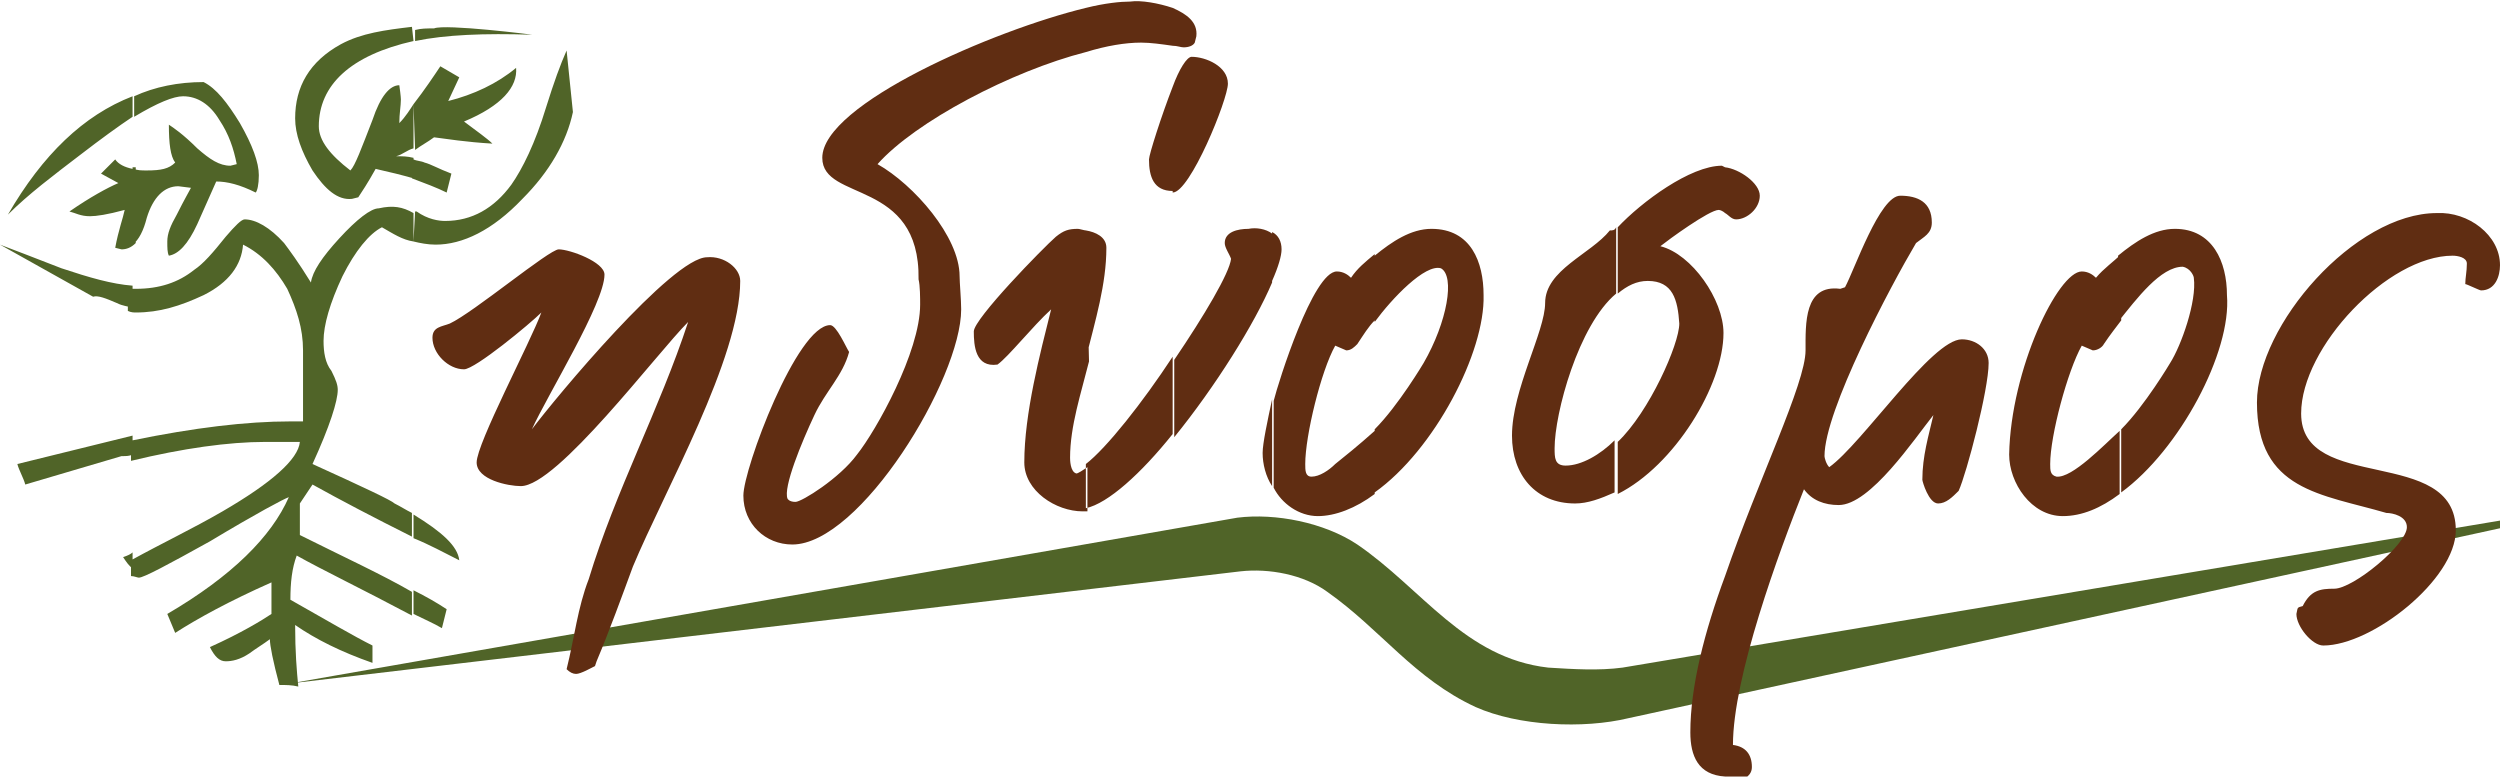
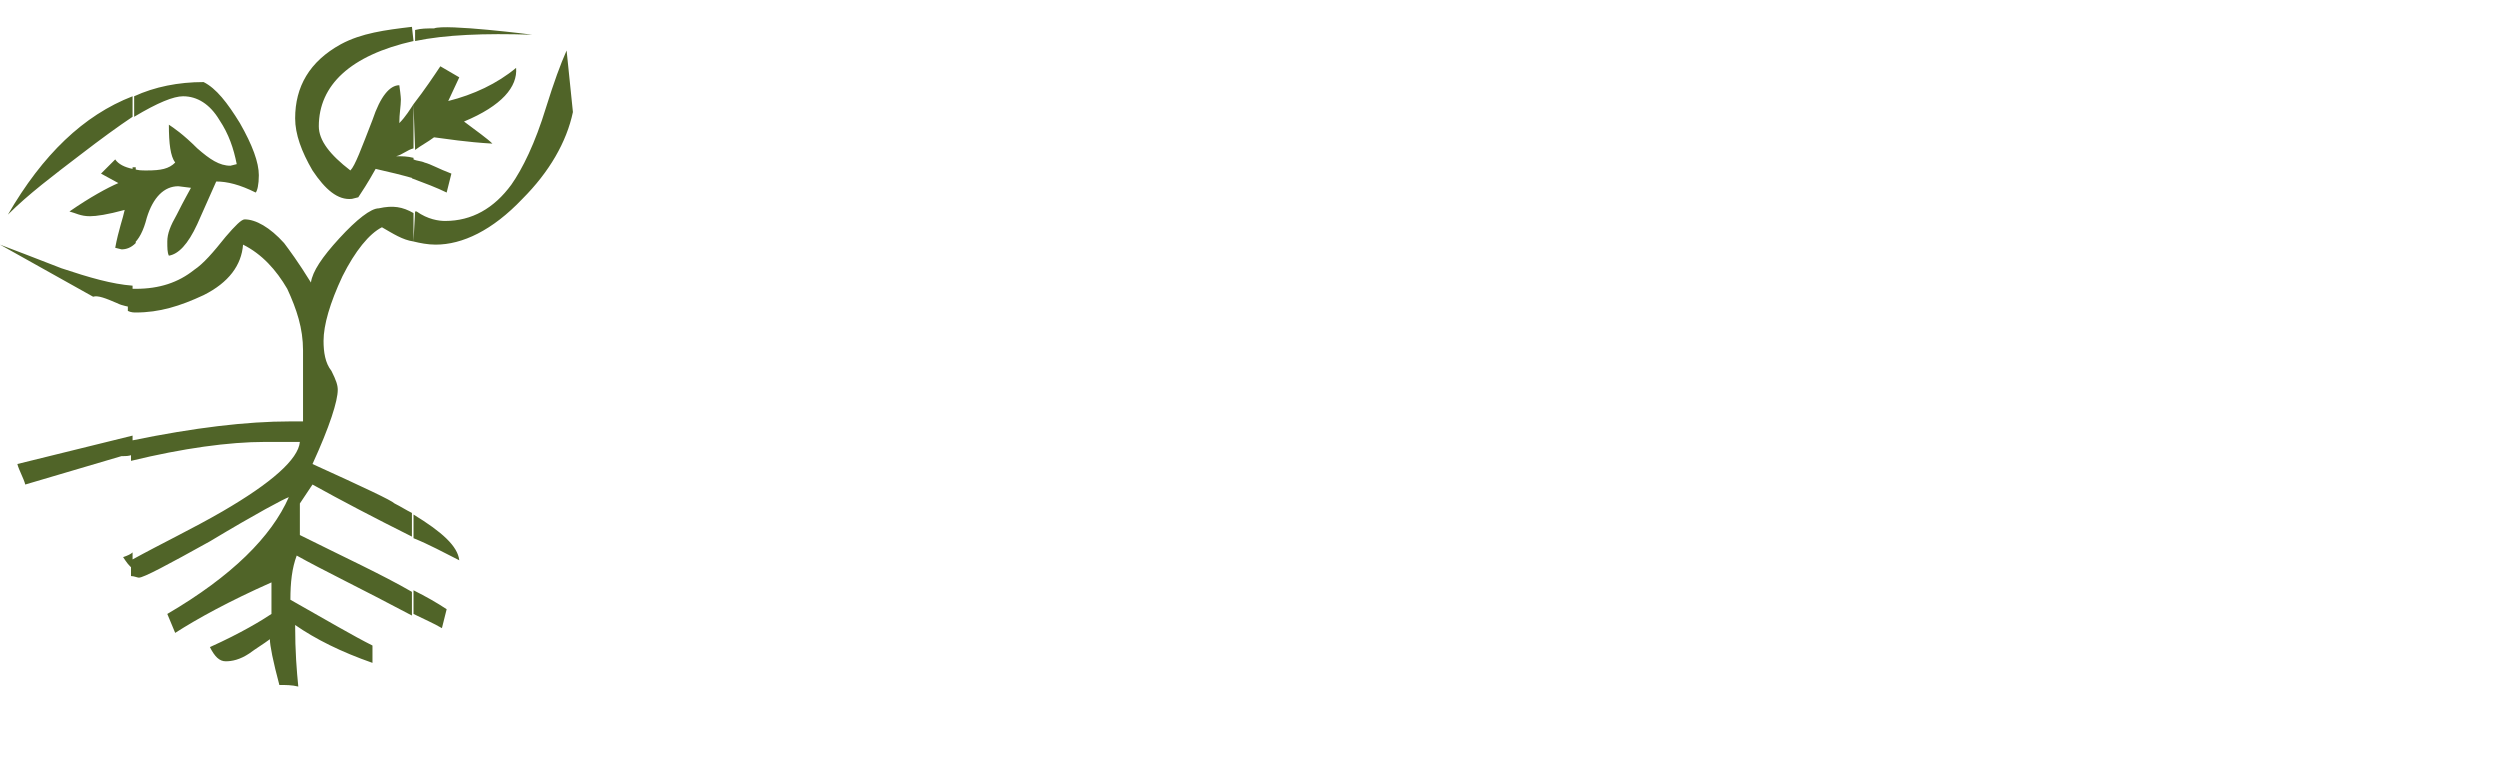
<svg xmlns="http://www.w3.org/2000/svg" id="Layer_1" x="0px" y="0px" viewBox="-1277.8 3519.2 158.4 49.2" style="enable-background:new -1277.8 3519.2 158.4 49.2;" xml:space="preserve">
  <style type="text/css">	.st0{fill:#506428;}	.st1{fill:#602D12;}</style>
  <g>
-     <path class="st0" d="M-1259.4,3562.5l60-10.5c2.4-0.3,5.5,0.3,7.6,1.7c4.1,2.8,6.8,7.2,12.1,7.8c1.6,0.1,3.2,0.2,4.7,0l57.3-9.6  v0.4l-56.9,12.4c-2.9,0.7-7,0.5-9.7-0.7c-3.9-1.8-6-4.9-9.4-7.3c-1.5-1.1-3.7-1.5-5.5-1.3L-1259.4,3562.5z" />
-     <path class="st1" d="M-1209,3533.8c-0.1,0-0.4-0.1-0.5-0.1c-0.6,0-0.9,0.1-1.4,0.5c-0.8,0.7-5.2,5.2-5.2,6c0,0.9,0.1,2.3,1.5,2.1  c0.7-0.5,2.2-2.4,3.4-3.5c-0.7,2.8-1.7,6.6-1.7,9.7c0,1.8,2,3.1,3.7,3.1c0.1,0,0.2,0,0.3,0v-2.8c-0.3,0.2-0.6,0.4-0.7,0.4  c-0.4-0.1-0.4-0.9-0.4-1c0-2,0.7-4.1,1.2-6.1L-1209,3533.8L-1209,3533.8z M-1209,3519.7v2.8c-4.7,1.2-10.8,4.4-13.2,7.1  c2.3,1.3,5.2,4.6,5.2,7.1c0,0.4,0.1,1.5,0.1,2.1c0,4.4-6.4,14.9-10.7,14.9c-1.7,0-3.1-1.3-3.1-3.1c0-1.7,3.4-10.8,5.5-10.8  c0.4,0,1,1.4,1.2,1.7c-0.4,1.5-1.5,2.5-2.2,4c-0.8,1.7-2,4.6-1.7,5.3c0,0,0.1,0.2,0.5,0.2c0.4,0,2.8-1.5,3.9-3c1.2-1.5,4-6.5,4-9.5  c0-0.4,0-1.2-0.1-1.6c0.1-6.4-6.1-4.9-6.1-7.7C-1225.7,3525.8-1214.8,3521.1-1209,3519.7z M-1230.9,3537c0,4.9-4.8,13.3-6.8,18.1  c-0.7,1.9-1.5,4.1-2.3,6l-0.1,0.3c-0.2,0.1-0.9,0.5-1.2,0.5c-0.2,0-0.4-0.1-0.6-0.3c0.5-2,0.7-3.9,1.4-5.7  c1.7-5.6,4.5-10.8,6.3-16.3c-2,2-8.3,10.4-10.6,10.4c-0.8,0-2.8-0.4-2.8-1.5c0-1.2,3.4-7.6,4.1-9.5c-0.7,0.7-4.2,3.6-4.9,3.6  c-1,0-2-1-2-2c0-0.7,0.6-0.7,1.1-0.9c1.5-0.7,6.3-4.7,6.9-4.7c0.7,0,2.9,0.8,2.9,1.6c0,1.8-3.6,7.6-4.6,9.8  c1.5-2,8.9-10.9,11.1-10.9C-1231.9,3535.4-1230.9,3536.2-1230.9,3537z M-1209,3541.9c0.6-2.4,1.3-4.7,1.3-7c0-0.7-0.7-1-1.3-1.1  V3541.9z M-1203.5,3541.8v4.9c-2,2.5-4.1,4.4-5.5,4.7v-2.8C-1207.7,3547.6-1205.4,3544.7-1203.5,3541.8z M-1203.5,3524.7v6.6  c-1.2,0-1.5-0.9-1.5-2C-1205,3529-1204.2,3526.5-1203.5,3524.7z M-1203.5,3519.7v2.4c-0.7-0.1-1.4-0.2-2-0.2c-1,0-2.2,0.2-3.5,0.6  v-2.8c1.2-0.3,2.2-0.4,2.8-0.4C-1205.5,3519.2-1204.4,3519.4-1203.5,3519.7z M-1203.5,3522.1v-2.4c0.9,0.4,1.6,0.9,1.5,1.8  l-0.1,0.4c-0.1,0.2-0.4,0.3-0.7,0.3C-1203,3522.2-1203.2,3522.1-1203.5,3522.1 M-1203.5,3531.4v-6.7c0.4-1.1,0.9-1.9,1.2-1.9  c0.9,0,2.3,0.6,2.3,1.7C-1200,3525.5-1202.4,3531.4-1203.5,3531.4L-1203.5,3531.4z M-1197.2,3544.5c-0.3,1.4-0.6,2.8-0.6,3.4  c0,0.7,0.2,1.5,0.6,2.1V3544.5z M-1197.2,3534v3.1c-1.1,2.6-3.6,6.6-6.2,9.8v-4.9c1.9-2.8,3.5-5.5,3.6-6.4c-0.1-0.3-0.4-0.7-0.4-1  c0-0.7,0.8-0.9,1.5-0.9C-1198.2,3533.6-1197.6,3533.7-1197.2,3534z M-1197.2,3537c0.4-0.9,0.6-1.6,0.6-2c0-0.5-0.2-0.9-0.6-1.1  V3537z M-1190.7,3535.3v4.2c-0.4,0.4-0.7,0.9-1.1,1.5c-0.2,0.2-0.4,0.4-0.7,0.4l-0.7-0.3c-0.9,1.6-1.9,5.7-1.9,7.5  c0,0.4,0,0.8,0.4,0.8c0.5,0,1.1-0.4,1.5-0.8c0.5-0.4,1.5-1.2,2.5-2.1v4c-1.2,0.9-2.5,1.4-3.6,1.4c-1.2,0-2.3-0.8-2.8-1.8v-5.5  c0.3-1.2,2.5-8.2,4-8.2c0.4,0,0.7,0.2,0.9,0.4C-1191.8,3536.2-1191.3,3535.8-1190.7,3535.3z M-1190.7,3550.4v-4  c1.5-1.5,3.1-4.2,3.1-4.2c1.5-2.6,2-5.5,1.1-6c-1-0.3-3.1,1.9-4.2,3.4v-4.2c1.1-0.9,2.3-1.7,3.6-1.7c2.5,0,3.3,2.1,3.3,4.2  C-1183.7,3541.5-1186.9,3547.7-1190.7,3550.4 M-1175.4,3533.6v4.2c-2.4,2-3.9,7.6-3.9,9.8c0,0.6,0,1.1,0.7,1.1c1,0,2.2-0.7,3.1-1.6  v3.3c-0.9,0.4-1.7,0.7-2.5,0.7c-2.5,0-4-1.8-4-4.3c0-2.9,2.1-6.6,2.1-8.4c0-2.1,2.9-3.1,4.1-4.6  C-1175.6,3533.8-1175.5,3533.8-1175.4,3533.6z M-1168.5,3555.7v12.7c-1.7-0.1-2.2-1.3-2.2-2.8  C-1170.7,3562.7-1169.8,3559.2-1168.5,3555.7 M-1168.5,3529.8v2.9c-0.1-0.1-0.3-0.2-0.4-0.2c-0.6,0-3.2,1.9-3.7,2.3  c2,0.5,4,3.4,4,5.5c0,3.3-3.1,8.4-6.7,10.2v-3.3c2-1.9,3.9-6.2,3.9-7.5c-0.1-1.5-0.4-2.7-2-2.7c-0.7,0-1.3,0.3-1.9,0.8v-4.2  c1.5-1.6,4.6-3.9,6.6-3.9C-1168.7,3529.7-1168.7,3529.7-1168.5,3529.8z M-1168.5,3532.7c0.2,0.1,0.4,0.4,0.7,0.4  c0.7,0,1.5-0.7,1.5-1.5c0-0.8-1.3-1.7-2.2-1.8V3532.7z M-1168.5,3568.4v-12.7c2.1-6.1,5.1-12.2,5.1-14.3c0-1.7-0.1-4.2,2.2-3.9  l0.3-0.1c0.6-1.1,2.2-5.8,3.5-5.8c1.1,0,2,0.4,2,1.7c0,0.7-0.5,0.9-1,1.3c-1.6,2.7-5.8,10.6-5.8,13.5c0,0.1,0.1,0.5,0.3,0.7  c2.1-1.5,6.5-8.1,8.4-8.1c0.9,0,1.7,0.6,1.7,1.5c0,1.7-1.4,7-1.9,8.1c-0.4,0.4-0.8,0.8-1.3,0.8c-0.6,0-1-1.4-1-1.5  c0-1.5,0.4-2.8,0.7-4.1c-1.2,1.5-4,5.7-6,5.7c-0.9,0-1.7-0.3-2.2-1c-1.6,4-4.5,11.9-4.5,16.2c0.8,0.1,1.2,0.6,1.2,1.4  c0,0.7-0.8,0.9-1.3,0.9C-1168.5,3568.4-1168.5,3568.4-1168.5,3568.4z M-1143.4,3535.3v4.2c-0.3,0.4-0.7,0.9-1.1,1.5  c-0.1,0.2-0.4,0.4-0.7,0.4l-0.7-0.3c-0.9,1.6-2,5.7-2,7.5c0,0.4,0,0.7,0.4,0.8c1,0.1,3-2,4-2.9v4c-1.2,0.9-2.4,1.4-3.6,1.4  c-2,0-3.4-2.1-3.4-3.9c0.1-5.4,3.1-11.6,4.6-11.6c0.4,0,0.7,0.2,0.9,0.4C-1144.5,3536.2-1143.9,3535.8-1143.4,3535.3z   M-1119.4,3536c0,0.7-0.3,1.6-1.2,1.6c-0.1,0-0.9-0.4-1-0.4c0-0.4,0.1-0.8,0.1-1.3c0-0.4-0.6-0.5-0.9-0.5c-4.1,0-9.6,5.8-9.6,10  c0,5.1,9.8,2,9.8,7.4c0,3.1-5.3,7.3-8.4,7.3c-0.7,0-1.7-1.2-1.7-2c0.1-0.4,0-0.4,0.4-0.5c0.5-1,1.1-1.1,2-1.1  c1.2,0,4.6-2.8,4.6-3.9c0-0.7-0.9-0.9-1.3-0.9c-4.1-1.2-8.2-1.4-8.2-7c0-4.9,6.2-12,11.4-12  C-1121.4,3532.6-1119.4,3534.1-1119.4,3536 M-1143.4,3550.4v-4c1.5-1.5,3.1-4.2,3.1-4.2c0.7-1.1,1.7-3.9,1.5-5.4  c0-0.1-0.2-0.6-0.7-0.7c-1.4,0-2.9,2-4.1,3.5v-4.2c1.1-0.9,2.3-1.7,3.6-1.7c2.4,0,3.3,2.1,3.3,4.2  C-1136.4,3541.5-1139.7,3547.7-1143.4,3550.4z" />
    <path class="st0" d="M-1269.4,3554.2v1c-0.2-0.1-0.4-0.4-0.6-0.7C-1269.7,3554.4-1269.5,3554.3-1269.4,3554.2 M-1269.4,3546.8v1.2  c-0.2,0.1-0.4,0.1-0.7,0.1c-2,0.6-4.1,1.2-6.1,1.8c-0.1-0.4-0.4-0.9-0.5-1.3C-1274.3,3548-1271.8,3547.4-1269.4,3546.8z   M-1269.4,3537.3v1.4c-0.3-0.1-0.6-0.1-1-0.3c-0.7-0.3-1.2-0.5-1.5-0.4l-5.9-3.3c0.8,0.3,2.1,0.8,3.9,1.5  C-1272.1,3536.8-1270.7,3537.2-1269.4,3537.3z M-1269.4,3529.9c-0.5-0.1-0.9-0.3-1.1-0.6l-0.9,0.9l1.1,0.6  c-0.7,0.3-1.8,0.9-3.1,1.8c0.4,0.1,0.7,0.3,1.3,0.3c0.4,0,1.1-0.1,2.2-0.4c-0.1,0.5-0.4,1.3-0.6,2.4l0.4,0.1c0.3,0,0.6-0.1,0.9-0.4  v-4.8H-1269.4z M-1269.4,3525.3v1.3c-0.9,0.6-2,1.4-3.3,2.4c-1.7,1.3-3.3,2.5-4.6,3.8C-1275.1,3529-1272.5,3526.5-1269.4,3525.3z   M-1269.4,3534.7c0.4-0.3,0.7-0.9,0.9-1.7c0.4-1.3,1.1-2,2-2l0.8,0.1c-0.1,0.2-0.4,0.7-0.9,1.7c-0.4,0.7-0.6,1.2-0.6,1.7  c0,0.4,0,0.7,0.1,0.9c0.6-0.1,1.2-0.7,1.8-2c0.4-0.9,0.8-1.8,1.2-2.7c0.7,0,1.5,0.2,2.5,0.7c0.1-0.1,0.2-0.5,0.2-1.1  c0-0.8-0.4-1.9-1.2-3.3c-0.8-1.3-1.5-2.2-2.3-2.6c-1.6,0-3.1,0.3-4.4,0.9v1.3c1.5-0.9,2.5-1.3,3.1-1.3c0.9,0,1.7,0.5,2.3,1.5  c0.6,0.9,0.9,1.8,1.1,2.8l-0.4,0.1c-0.7,0-1.3-0.4-2.1-1.1c-0.9-0.9-1.5-1.3-1.8-1.5c0,1.2,0.1,2,0.4,2.4c-0.4,0.4-0.9,0.5-1.8,0.5  c-0.3,0-0.6,0-0.8-0.1v4.7H-1269.4z M-1251.6,3532.7v1.8c-0.7-0.1-1.3-0.5-2-0.9c-0.8,0.4-1.7,1.5-2.5,3.1  c-0.8,1.7-1.2,3.1-1.2,4.1c0,0.7,0.1,1.4,0.5,1.9c0.3,0.6,0.4,0.9,0.4,1.2c0,0.7-0.5,2.3-1.6,4.7c3.3,1.5,5,2.3,5.2,2.5  c0.4,0.2,0.7,0.4,1.1,0.6v1.5c-2.4-1.2-4.5-2.3-6.3-3.3l-0.8,1.2v2c2.8,1.4,5.2,2.5,7.1,3.6v1.5c-3.2-1.7-5.7-2.9-7.3-3.8  c-0.3,0.8-0.4,1.7-0.4,2.8c2.3,1.3,4,2.3,5.2,2.9v1.1c-2-0.7-3.6-1.5-4.9-2.4c0,1.7,0.1,2.9,0.2,3.9c-0.4-0.1-0.8-0.1-1.2-0.1  c-0.4-1.5-0.6-2.5-0.6-2.9c-0.4,0.3-0.9,0.6-1.3,0.9c-0.6,0.4-1.1,0.5-1.5,0.5c-0.4,0-0.7-0.3-1-0.9c2-0.9,3.3-1.7,3.9-2.1v-2  c-2.7,1.2-4.7,2.3-6.1,3.2l-0.5-1.2c4.1-2.4,6.6-4.9,7.7-7.4c-0.3,0.1-2,1-5,2.8c-2.7,1.5-4.2,2.3-4.5,2.3c-0.1,0-0.3-0.1-0.5-0.1  v-1c2-1.1,3.9-2,5.8-3.1c3.1-1.8,4.8-3.3,4.9-4.4h-2.2c-2.3,0-5.2,0.4-8.5,1.2v-1.2c0.1,0,0.1,0,0.1-0.1c3.9-0.8,7.2-1.2,10-1.2  h0.8v-4.5c0-1.4-0.4-2.6-1-3.9c-0.7-1.2-1.6-2.2-2.8-2.8c-0.1,1.3-0.9,2.4-2.5,3.2c-1.5,0.7-2.8,1.1-4.3,1.1c-0.1,0-0.3,0-0.5-0.1  v-1.4c0.1,0,0.4,0,0.5,0c1.5,0,2.7-0.4,3.7-1.2c0.6-0.4,1.2-1.1,2-2.1c0.6-0.7,1-1.1,1.2-1.1c0.7,0,1.6,0.5,2.5,1.5  c0.3,0.4,0.9,1.2,1.7,2.5c0.1-0.7,0.7-1.6,1.8-2.8c1.1-1.2,2-1.9,2.5-1.9C-1252.9,3532.2-1252.3,3532.3-1251.6,3532.7z   M-1251.6,3521.8c-4,0.9-6,2.8-6,5.4c0,0.9,0.7,1.8,2,2.8c0.3-0.3,0.7-1.4,1.4-3.2c0.5-1.5,1.1-2.2,1.7-2.2  c0.1,0.7,0.1,0.9,0.1,0.9c0,0.4-0.1,0.9-0.1,1.5c0.4-0.4,0.7-0.9,0.9-1.2v2.8c-0.4,0.1-0.7,0.4-1.1,0.5c0.4,0,0.7,0,1.1,0.1v1.3  c-0.7-0.2-1.5-0.4-2.4-0.6c-0.5,0.9-0.9,1.5-1.1,1.8l-0.4,0.1c-0.9,0.1-1.7-0.6-2.5-1.8c-0.7-1.2-1.1-2.3-1.1-3.3  c0-2,0.9-3.6,2.9-4.7c1.3-0.7,2.8-0.9,4.5-1.1L-1251.6,3521.8L-1251.6,3521.8z M-1251.6,3534.5c0.4,0.1,0.9,0.2,1.4,0.2  c1.7,0,3.6-0.9,5.5-2.9c1.7-1.7,2.8-3.6,3.2-5.5l-0.4-3.9c-0.4,0.9-0.8,2-1.3,3.6c-0.7,2.3-1.5,3.9-2.2,4.9  c-1.1,1.5-2.5,2.3-4.2,2.3c-0.4,0-1.1-0.1-1.8-0.6c-0.1,0-0.1,0-0.1,0L-1251.6,3534.5L-1251.6,3534.5z M-1251.6,3553.3v-1.5  c1.8,1.1,2.8,2,2.9,2.9C-1249.7,3554.2-1250.6,3553.7-1251.6,3553.3z M-1251.6,3558.1v-1.5c0.8,0.4,1.5,0.8,2.1,1.2l-0.3,1.2  C-1250.3,3558.7-1251,3558.4-1251.6,3558.1z M-1251.6,3529.3c0.2,0.1,0.5,0.1,0.7,0.2c0.4,0.1,0.9,0.4,1.7,0.7l-0.3,1.2  c-0.6-0.3-1.4-0.6-2.2-0.9V3529.3z M-1251.6,3525.8c0.7-0.9,1.3-1.8,1.7-2.4l1.2,0.7l-0.7,1.5c1.6-0.4,3.1-1.1,4.3-2.1  c0.1,1.2-0.9,2.4-3.3,3.4c0.8,0.6,1.5,1.1,1.8,1.4c-1.7-0.1-2.9-0.3-3.7-0.4c-0.4,0.3-0.8,0.5-1.2,0.8L-1251.6,3525.8  L-1251.6,3525.8z M-1244.1,3521.4c-3-0.1-5.5,0-7.4,0.4v-0.7c0.4-0.1,0.7-0.1,1.2-0.1C-1249.6,3520.7-1244,3521.4-1244.1,3521.4z" />
  </g>
</svg>